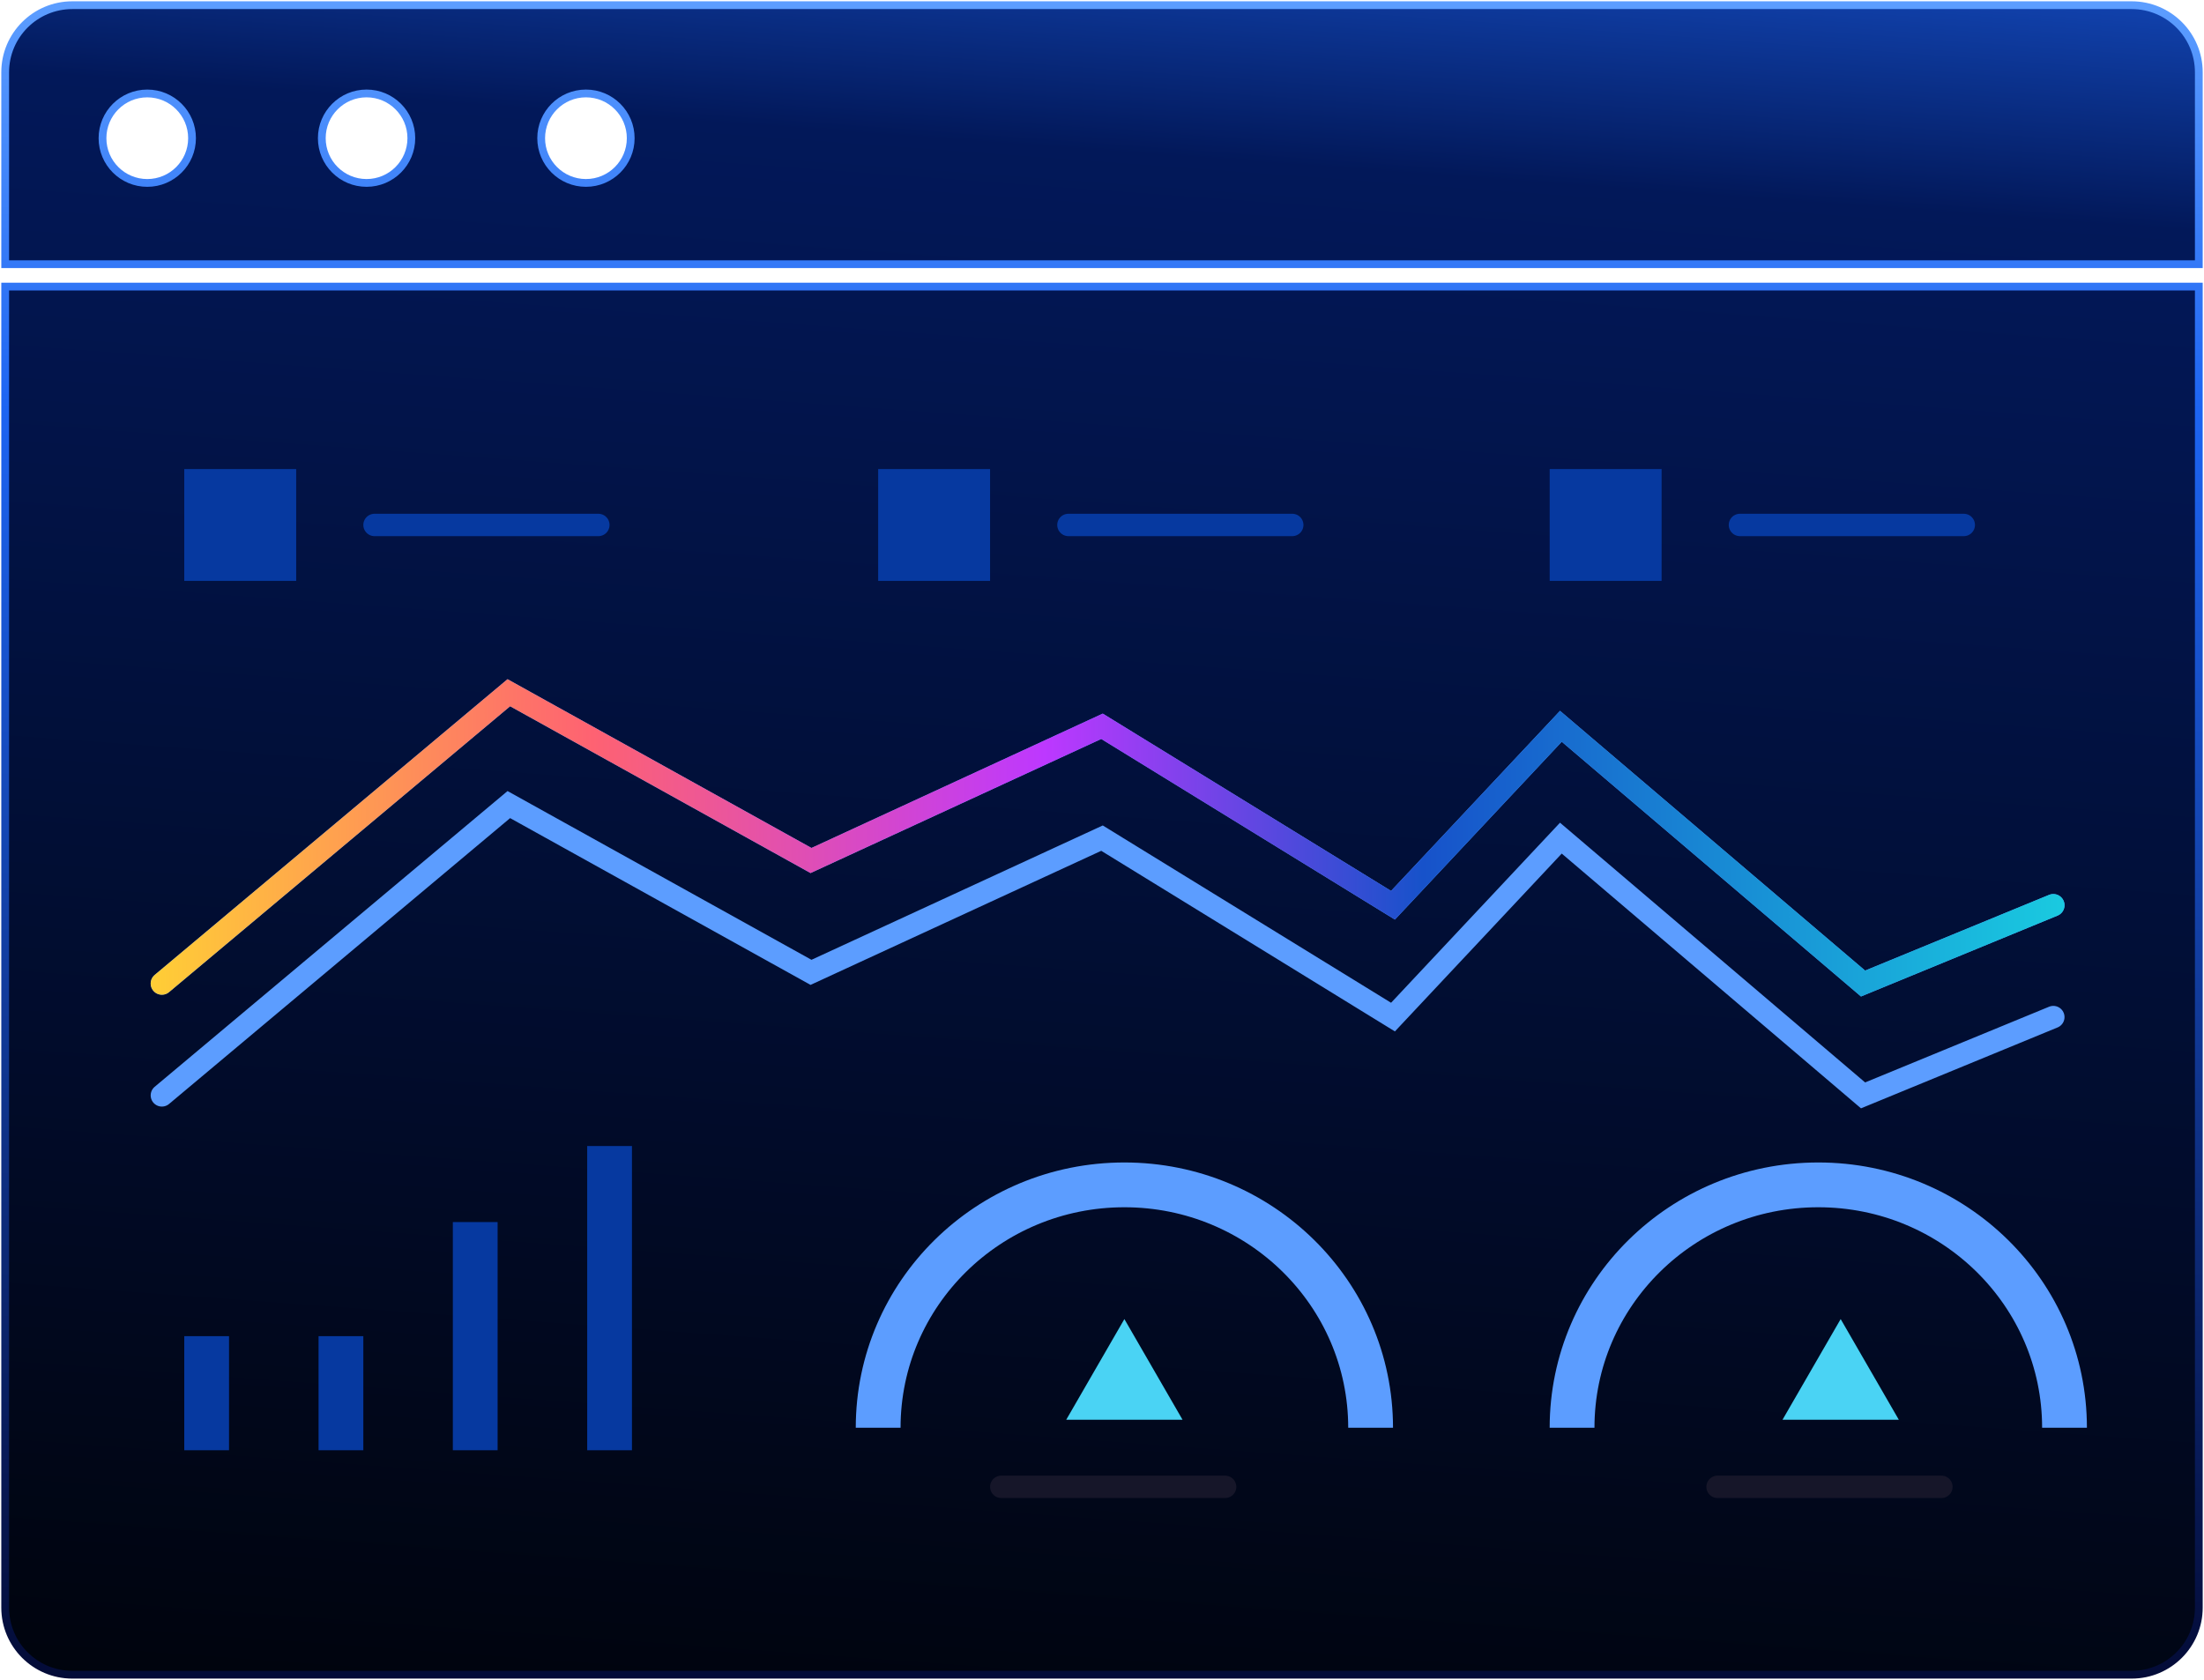
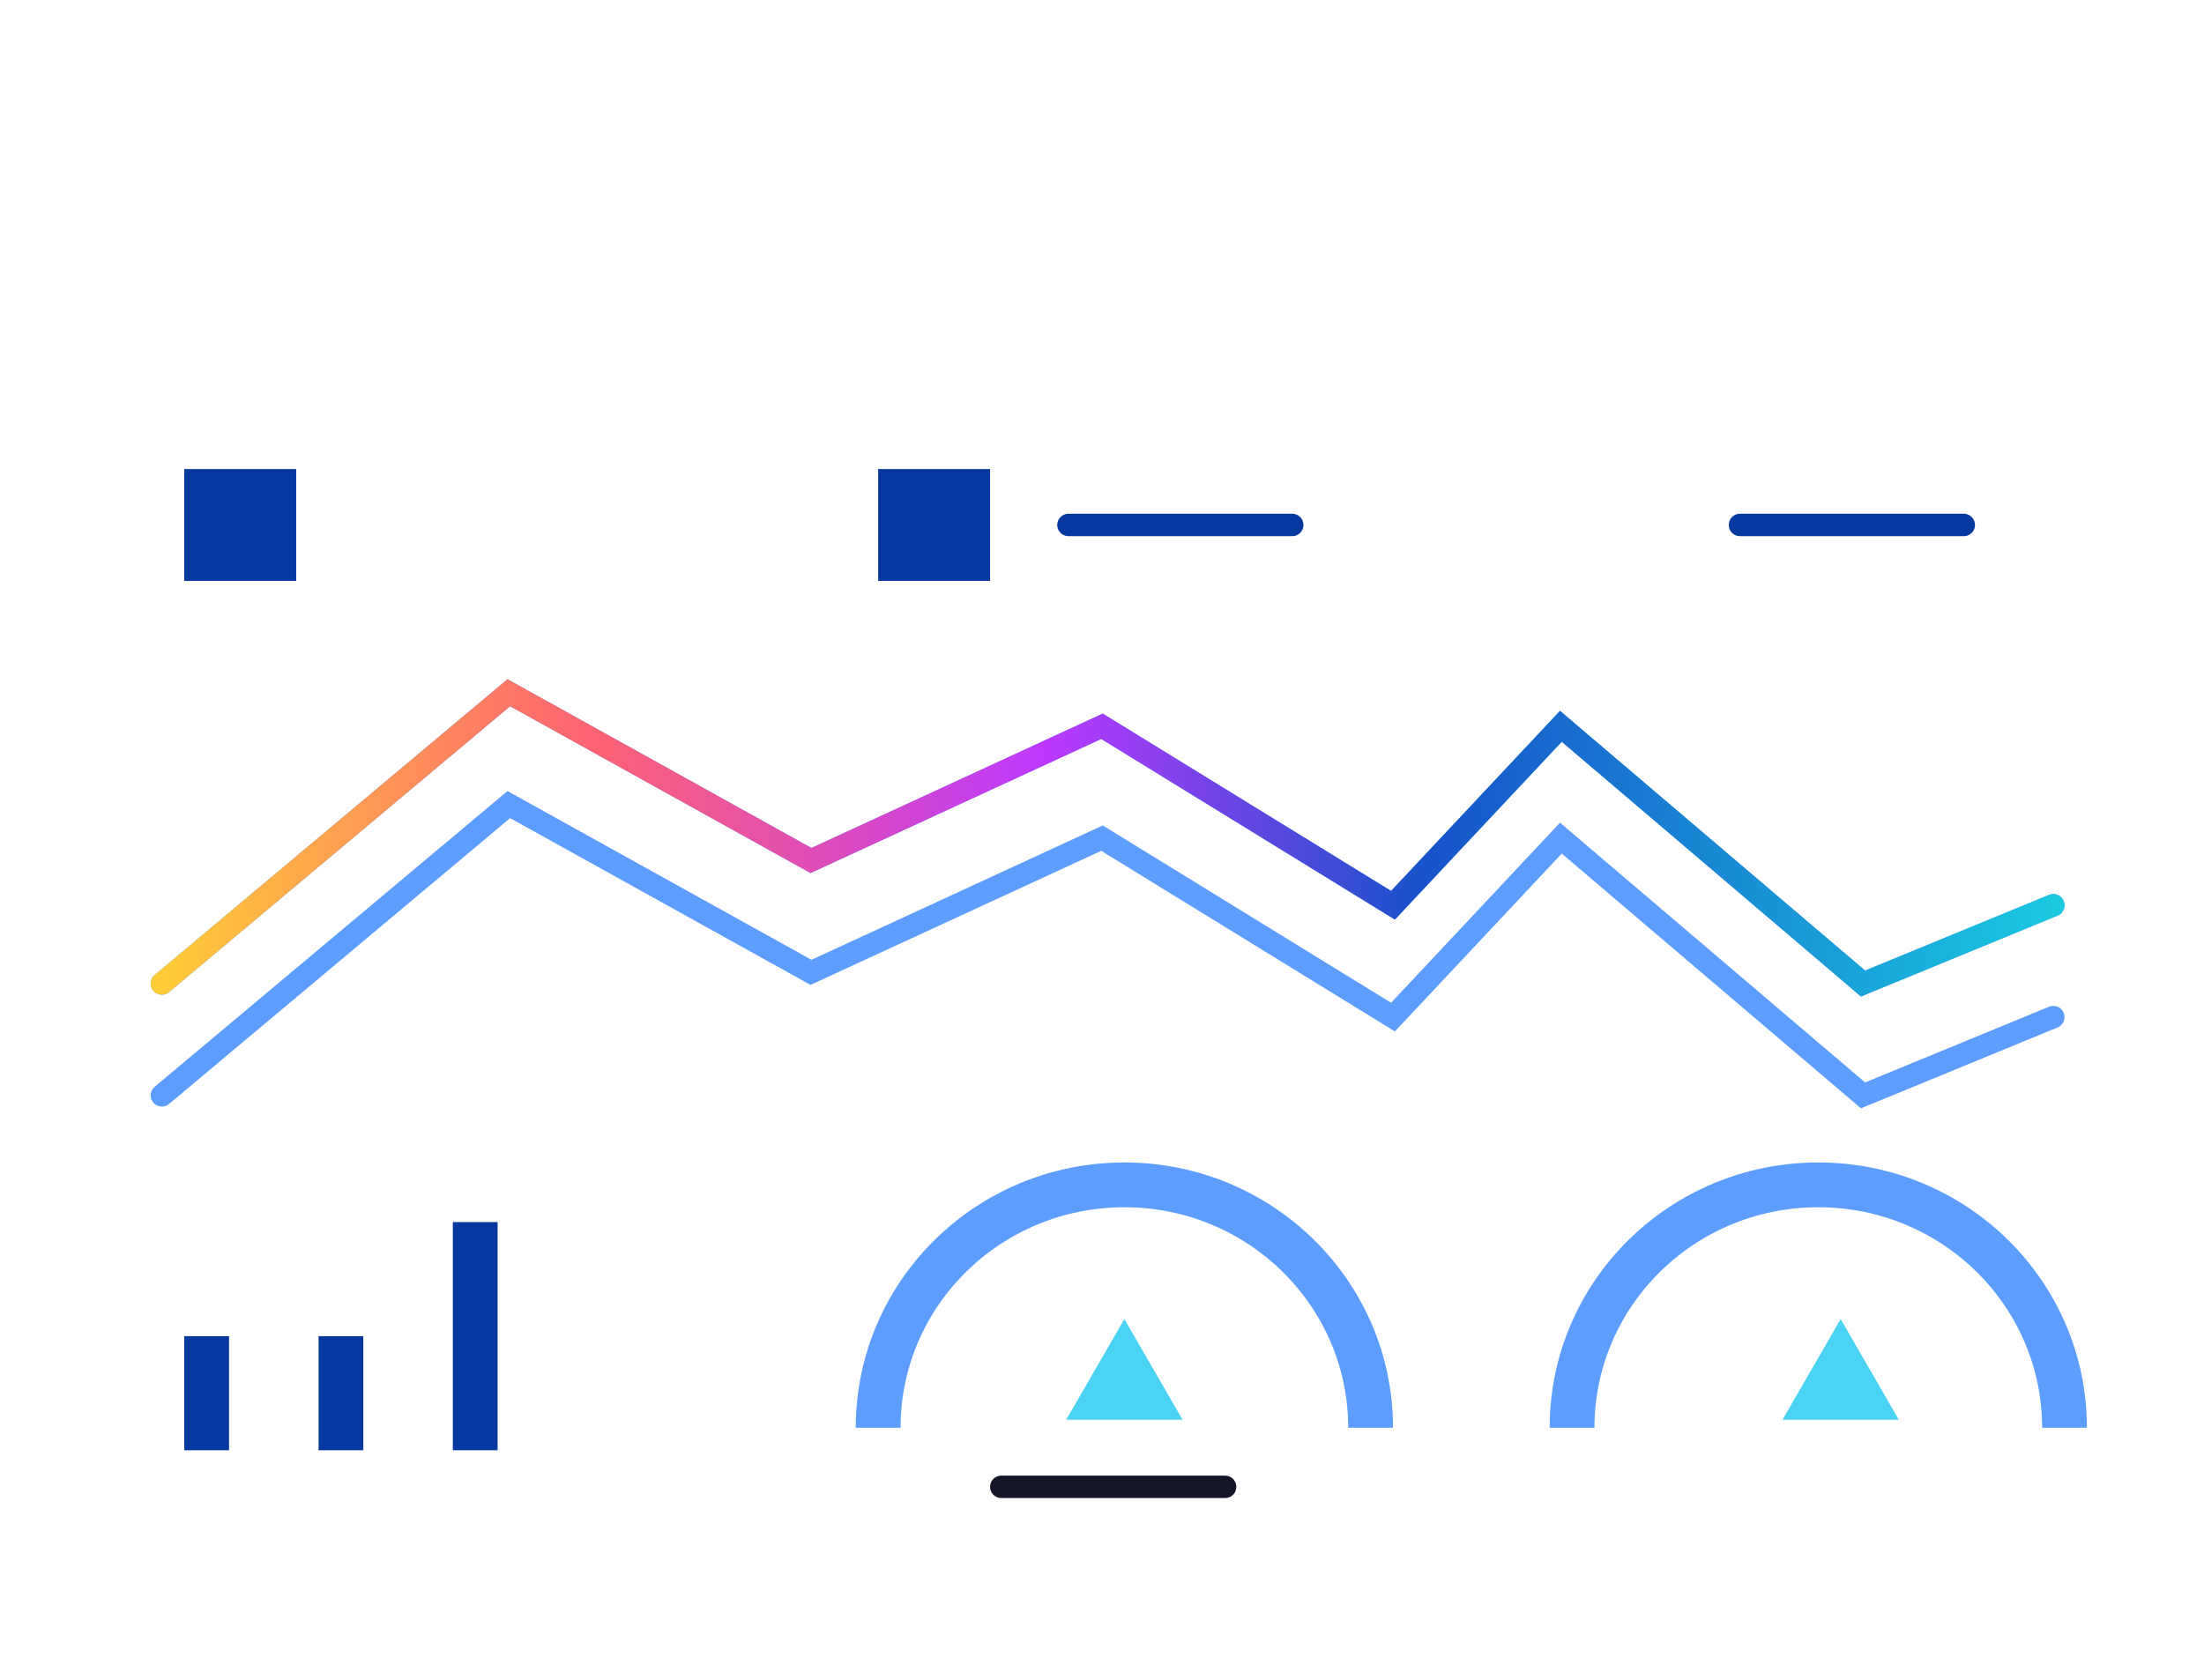
<svg xmlns="http://www.w3.org/2000/svg" width="425" height="324" viewBox="0 0 425 324" fill="none">
-   <path fill-rule="evenodd" clip-rule="evenodd" d="M1 13.943C1 6.795 6.797 1 13.949 1H411.051C418.203 1 424 6.795 424 13.943V50.956H1V13.943ZM1 55.271H424V310.057C424 317.205 418.203 323 411.051 323H13.949C6.797 323 1 317.205 1 310.057V55.271ZM70.685 35.281C75.453 35.281 79.318 31.418 79.318 26.652C79.318 21.887 75.453 18.023 70.685 18.023C65.918 18.023 62.053 21.887 62.053 26.652C62.053 31.418 65.918 35.281 70.685 35.281ZM28.399 35.283C33.166 35.283 37.031 31.42 37.031 26.654C37.031 21.889 33.166 18.026 28.399 18.026C23.631 18.026 19.766 21.889 19.766 26.654C19.766 31.42 23.631 35.283 28.399 35.283ZM121.621 26.652C121.621 31.418 117.756 35.281 112.989 35.281C108.221 35.281 104.356 31.418 104.356 26.652C104.356 21.887 108.221 18.023 112.989 18.023C117.756 18.023 121.621 21.887 121.621 26.652Z" fill="url(#paint0_linear_1066_39016)" stroke="url(#paint1_linear_1066_39016)" stroke-width="1.5" />
-   <path d="M216.816 254.409L228.031 273.824H205.602L216.816 254.409Z" fill="#4AD3F4" />
+   <path d="M216.816 254.409L228.031 273.824H205.602Z" fill="#4AD3F4" />
  <path d="M354.939 254.409L366.153 273.824H343.725L354.939 254.409Z" fill="#4AD3F4" />
-   <line x1="72.221" y1="101.247" x2="115.381" y2="101.247" stroke="#0639A0" stroke-width="4.319" stroke-linecap="round" />
  <rect x="37.69" y="92.624" width="17.262" height="17.253" fill="#0639A0" stroke="#0639A0" stroke-width="4.319" />
  <line x1="206.027" y1="101.247" x2="249.187" y2="101.247" stroke="#0639A0" stroke-width="4.319" stroke-linecap="round" />
  <line x1="193.078" y1="286.764" x2="236.239" y2="286.764" stroke="#161629" stroke-width="4.319" stroke-linecap="round" />
-   <line x1="331.201" y1="286.764" x2="374.361" y2="286.764" stroke="#161629" stroke-width="4.319" stroke-linecap="round" />
  <rect x="171.497" y="92.624" width="17.262" height="17.253" fill="#0639A0" stroke="#0639A0" stroke-width="4.319" />
  <line x1="335.517" y1="101.247" x2="378.677" y2="101.247" stroke="#0639A0" stroke-width="4.319" stroke-linecap="round" />
-   <rect x="300.986" y="92.624" width="17.262" height="17.253" fill="#0639A0" stroke="#0639A0" stroke-width="4.319" />
  <path d="M31.214 189.693L98.118 133.607L156.388 165.965L212.5 140.078L268.612 174.593L300.985 140.078L359.255 189.693L395.944 174.593" stroke="#5C9DFF" stroke-width="4.319" stroke-linecap="round" />
  <path d="M31.214 189.693L98.118 133.607L156.388 165.965L212.5 140.078L268.612 174.593L300.985 140.078L359.255 189.693L395.944 174.593" stroke="url(#paint2_linear_1066_39016)" stroke-width="4.319" stroke-linecap="round" />
  <path d="M31.214 211.265L98.118 155.179L156.388 187.536L212.5 161.65L268.612 196.165L300.985 161.65L359.255 211.265L395.944 196.165" stroke="#5C9DFF" stroke-width="4.319" stroke-linecap="round" />
  <path d="M169.337 275.364C169.337 249.495 190.594 228.523 216.817 228.523C243.039 228.523 264.296 249.495 264.296 275.364" stroke="#5C9DFF" stroke-width="8.638" />
  <path d="M303.143 275.364C303.143 249.495 324.401 228.523 350.623 228.523C376.845 228.523 398.102 249.495 398.102 275.364" stroke="#5C9DFF" stroke-width="8.638" />
  <rect x="35.531" y="257.703" width="8.633" height="22.003" fill="#0639A0" />
  <rect x="61.427" y="257.703" width="8.633" height="22.003" fill="#0639A0" />
  <rect x="87.323" y="235.7" width="8.633" height="44.006" fill="#0639A0" />
-   <rect x="113.229" y="221.032" width="8.633" height="58.675" fill="#0639A0" />
  <defs>
    <linearGradient id="paint0_linear_1066_39016" x1="308.577" y1="-41.648" x2="276.556" y2="395.663" gradientUnits="userSpaceOnUse">
      <stop stop-color="#1D64F2" />
      <stop offset="0.177" stop-color="#021859" />
      <stop offset="1" />
    </linearGradient>
    <linearGradient id="paint1_linear_1066_39016" x1="212.5" y1="1" x2="212.5" y2="346.148" gradientUnits="userSpaceOnUse">
      <stop stop-color="#5C9DFF" />
      <stop offset="0.226" stop-color="#1D64F2" />
      <stop offset="1" stop-color="#010326" />
    </linearGradient>
    <linearGradient id="paint2_linear_1066_39016" x1="5.574" y1="189.693" x2="447.545" y2="189.693" gradientUnits="userSpaceOnUse">
      <stop offset="0.048" stop-color="#FFD134" />
      <stop offset="0.246" stop-color="#FE6272" />
      <stop offset="0.443" stop-color="#BD38FF" />
      <stop offset="0.608" stop-color="#1752CA" />
      <stop offset="0.928" stop-color="#1ADBE3" />
    </linearGradient>
  </defs>
</svg>